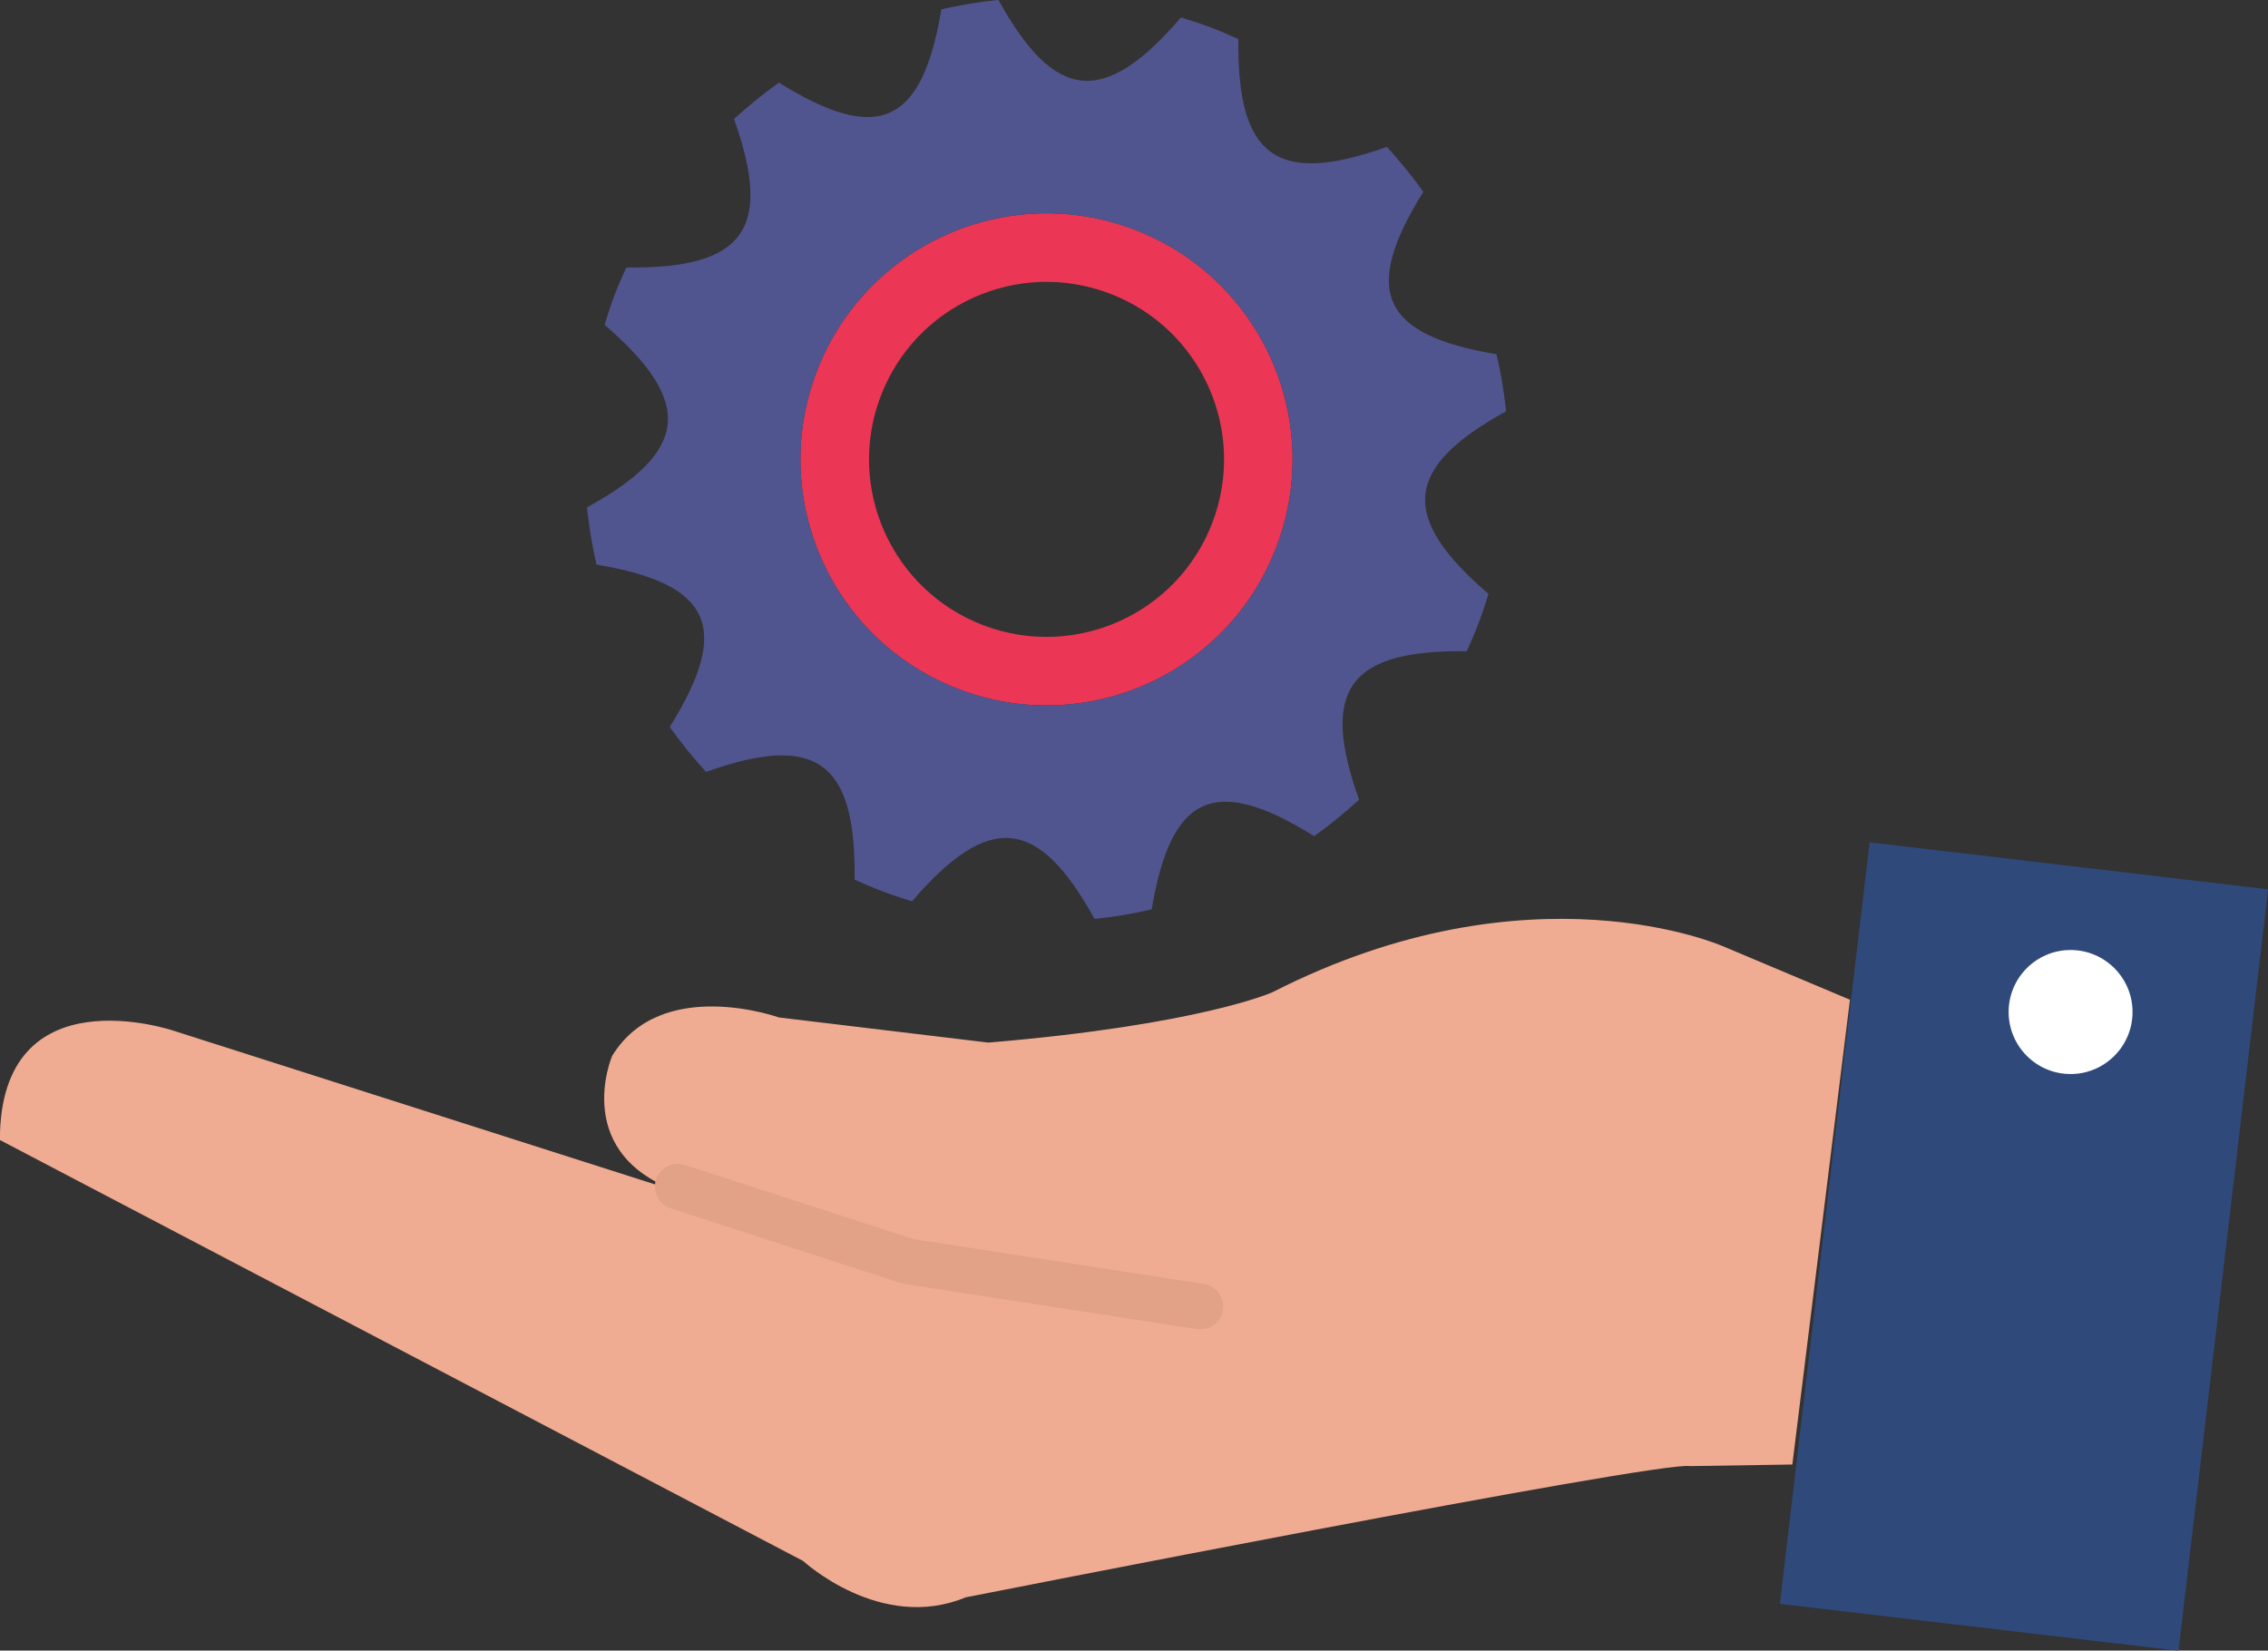
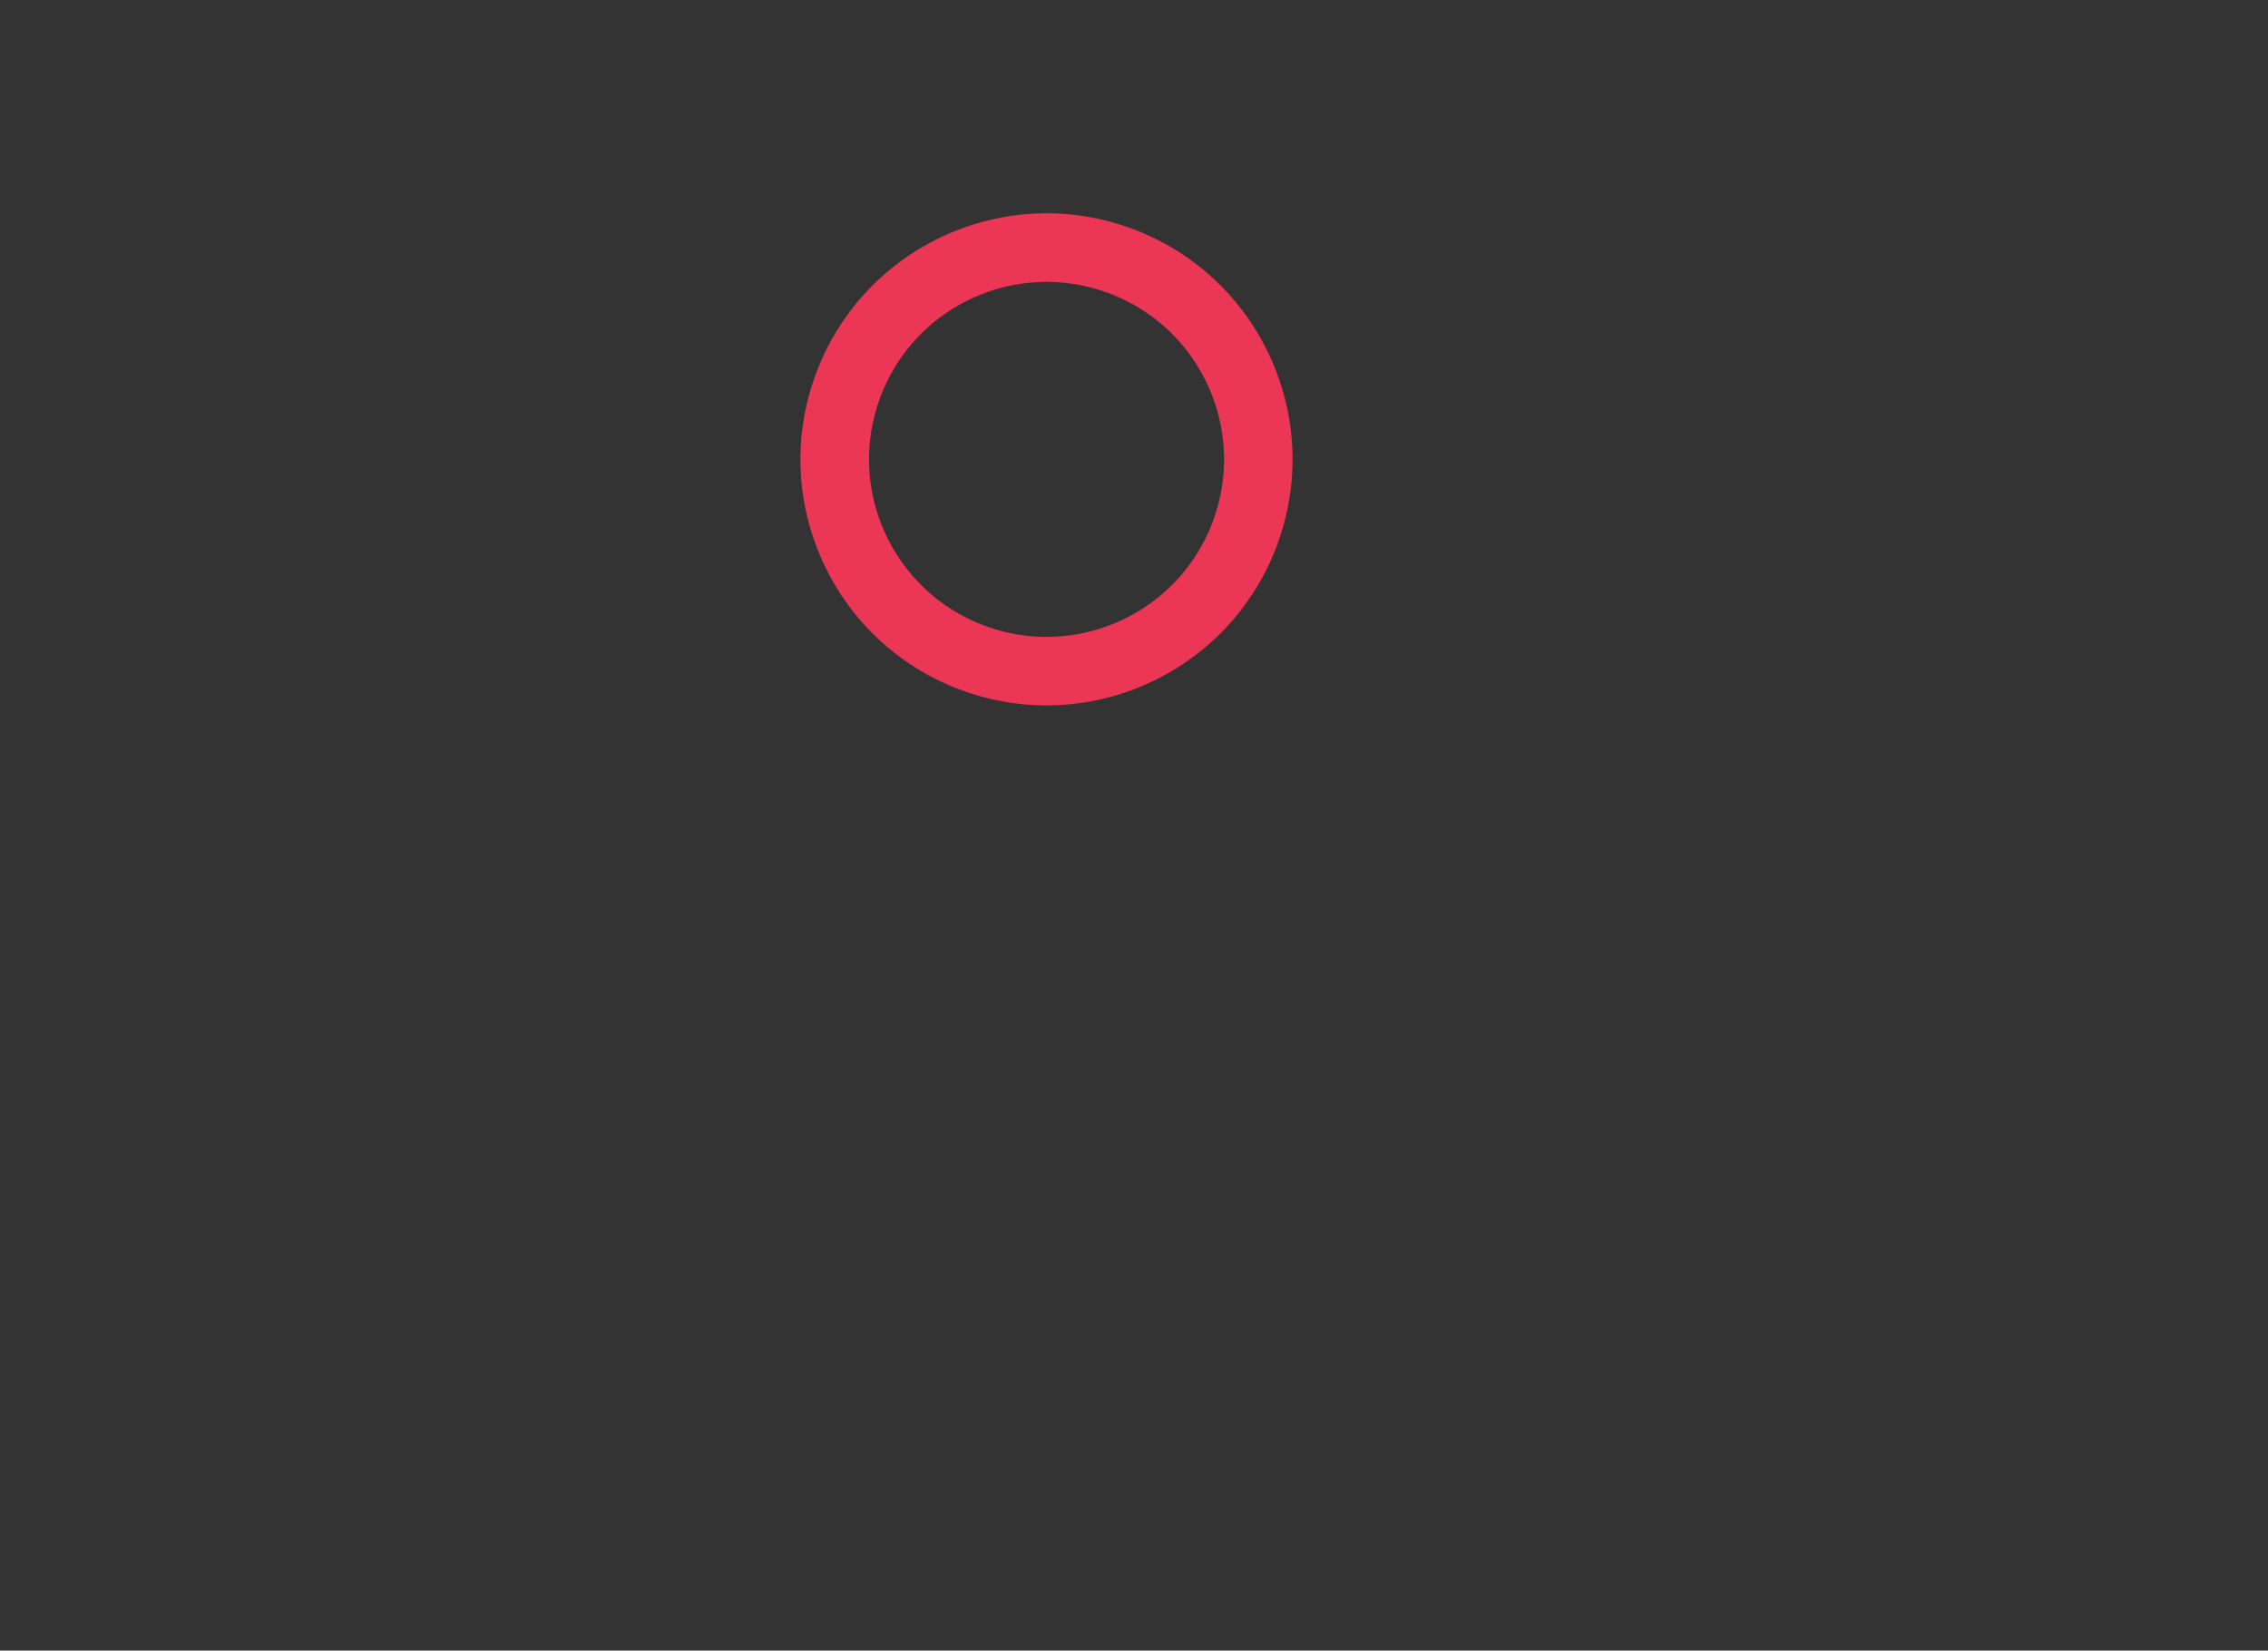
<svg xmlns="http://www.w3.org/2000/svg" height="144.4" preserveAspectRatio="xMidYMid meet" version="1.1" viewBox="113.4 140.4 198.4 144.4" width="198.4" zoomAndPan="magnify">
  <rect x="113.4" y="140.4" width="198.4" height="144.4" fill="#333333" stroke="none" />
  <g id="surface1">
    <g id="change1_1">
-       <path d="m261.27 268.66c-2.59-0.52-63.39 11.48-63.39 11.48-7.45 3.09-14.22-3.18-14.22-3.18l-70.27-36.83c0-14.72 15.19-9.56 15.19-9.56l63.22 20.18 25.56 3.95-25.56-3.95-18.51-5.91c-10.14-3.23-6.34-12.07-6.34-12.07 4.32-7.04 14.58-3.36 14.58-3.36l18.33 2.2c18.58-1.56 24.86-4.41 24.86-4.41 22.63-11.54 39.47-3.99 39.47-3.99l11.04 4.65-5.04 40.66-8.92 0.14" fill="#f0ac92" />
-     </g>
-     <path d="m1726.9 1809.9l201.5-65.4 255.6-39.5" fill="none" stroke="#e1a288" stroke-linecap="round" stroke-linejoin="round" stroke-miterlimit="10" stroke-width="40" transform="matrix(.1 0 0 -.1 0 425.2)" />
+       </g>
    <g id="change2_1">
-       <path d="m303.97 284.81l-34.87-4.1 7.85-66.62 34.86 4.11-7.84 66.61" fill="#2f497b" />
-     </g>
+       </g>
    <g id="change3_1">
-       <path d="m299.95 228.93c0 3-2.43 5.43-5.42 5.43s-5.42-2.43-5.42-5.43c0-2.99 2.43-5.42 5.42-5.42s5.42 2.43 5.42 5.42" fill="#fff" />
-     </g>
+       </g>
    <g id="change4_1">
      <path d="m219.47 186.09c-3.04 8.02-12 12.05-20.02 9.02-8.02-3.04-12.06-12-9.02-20.02 3.03-8.02 12-12.06 20.02-9.02 8.01 3.03 12.06 11.99 9.02 20.02zm-6.9-25.63c-11.12-4.21-23.54 1.4-27.75 12.51-4.21 11.12 1.39 23.54 12.51 27.74 11.11 4.21 23.53-1.39 27.74-12.5 4.21-11.12-1.39-23.54-12.5-27.75" fill="#ec3655" />
    </g>
    <g id="change5_1">
-       <path d="m225.07 188.21c-4.21 11.11-16.63 16.71-27.74 12.5-11.12-4.2-16.72-16.62-12.51-27.74 4.21-11.11 16.63-16.72 27.75-12.51 11.11 4.21 16.71 16.63 12.5 27.75zm20.08-11.83c-0.18-1.68-0.45-3.35-0.84-4.99-10.09-1.69-11.81-5.53-6.4-14.21-0.98-1.37-2.05-2.68-3.19-3.93-9.63 3.44-13.12 0.88-12.99-9.43-0.8-0.36-1.62-0.72-2.47-1.04s-1.7-0.59-2.55-0.85c-6.72 7.81-11.03 7.42-15.97-1.54-1.68 0.17-3.35 0.45-4.99 0.83-1.69 10.09-5.53 11.82-14.21 6.41-1.37 0.97-2.68 2.04-3.93 3.18 3.44 9.64 0.88 13.13-9.42 12.99-0.37 0.81-0.73 1.63-1.05 2.47-0.32 0.85-0.6 1.7-0.85 2.55 7.81 6.73 7.42 11.04-1.54 15.97 0.18 1.69 0.45 3.35 0.83 5 10.09 1.69 11.82 5.52 6.41 14.21 0.97 1.37 2.04 2.68 3.18 3.93 9.64-3.45 13.13-0.89 12.99 9.42 0.81 0.37 1.63 0.72 2.48 1.04 0.84 0.32 1.69 0.6 2.54 0.86 6.72-7.81 11.03-7.43 15.97 1.54 1.69-0.18 3.36-0.45 5-0.84 1.69-10.09 5.53-11.81 14.21-6.4 1.37-0.98 2.68-2.05 3.93-3.19-3.45-9.63-0.89-13.12 9.42-12.99 0.37-0.81 0.72-1.63 1.04-2.47 0.32-0.85 0.6-1.7 0.86-2.54-7.82-6.73-7.42-11.04 1.54-15.98" fill="#51558f" />
-     </g>
+       </g>
  </g>
</svg>